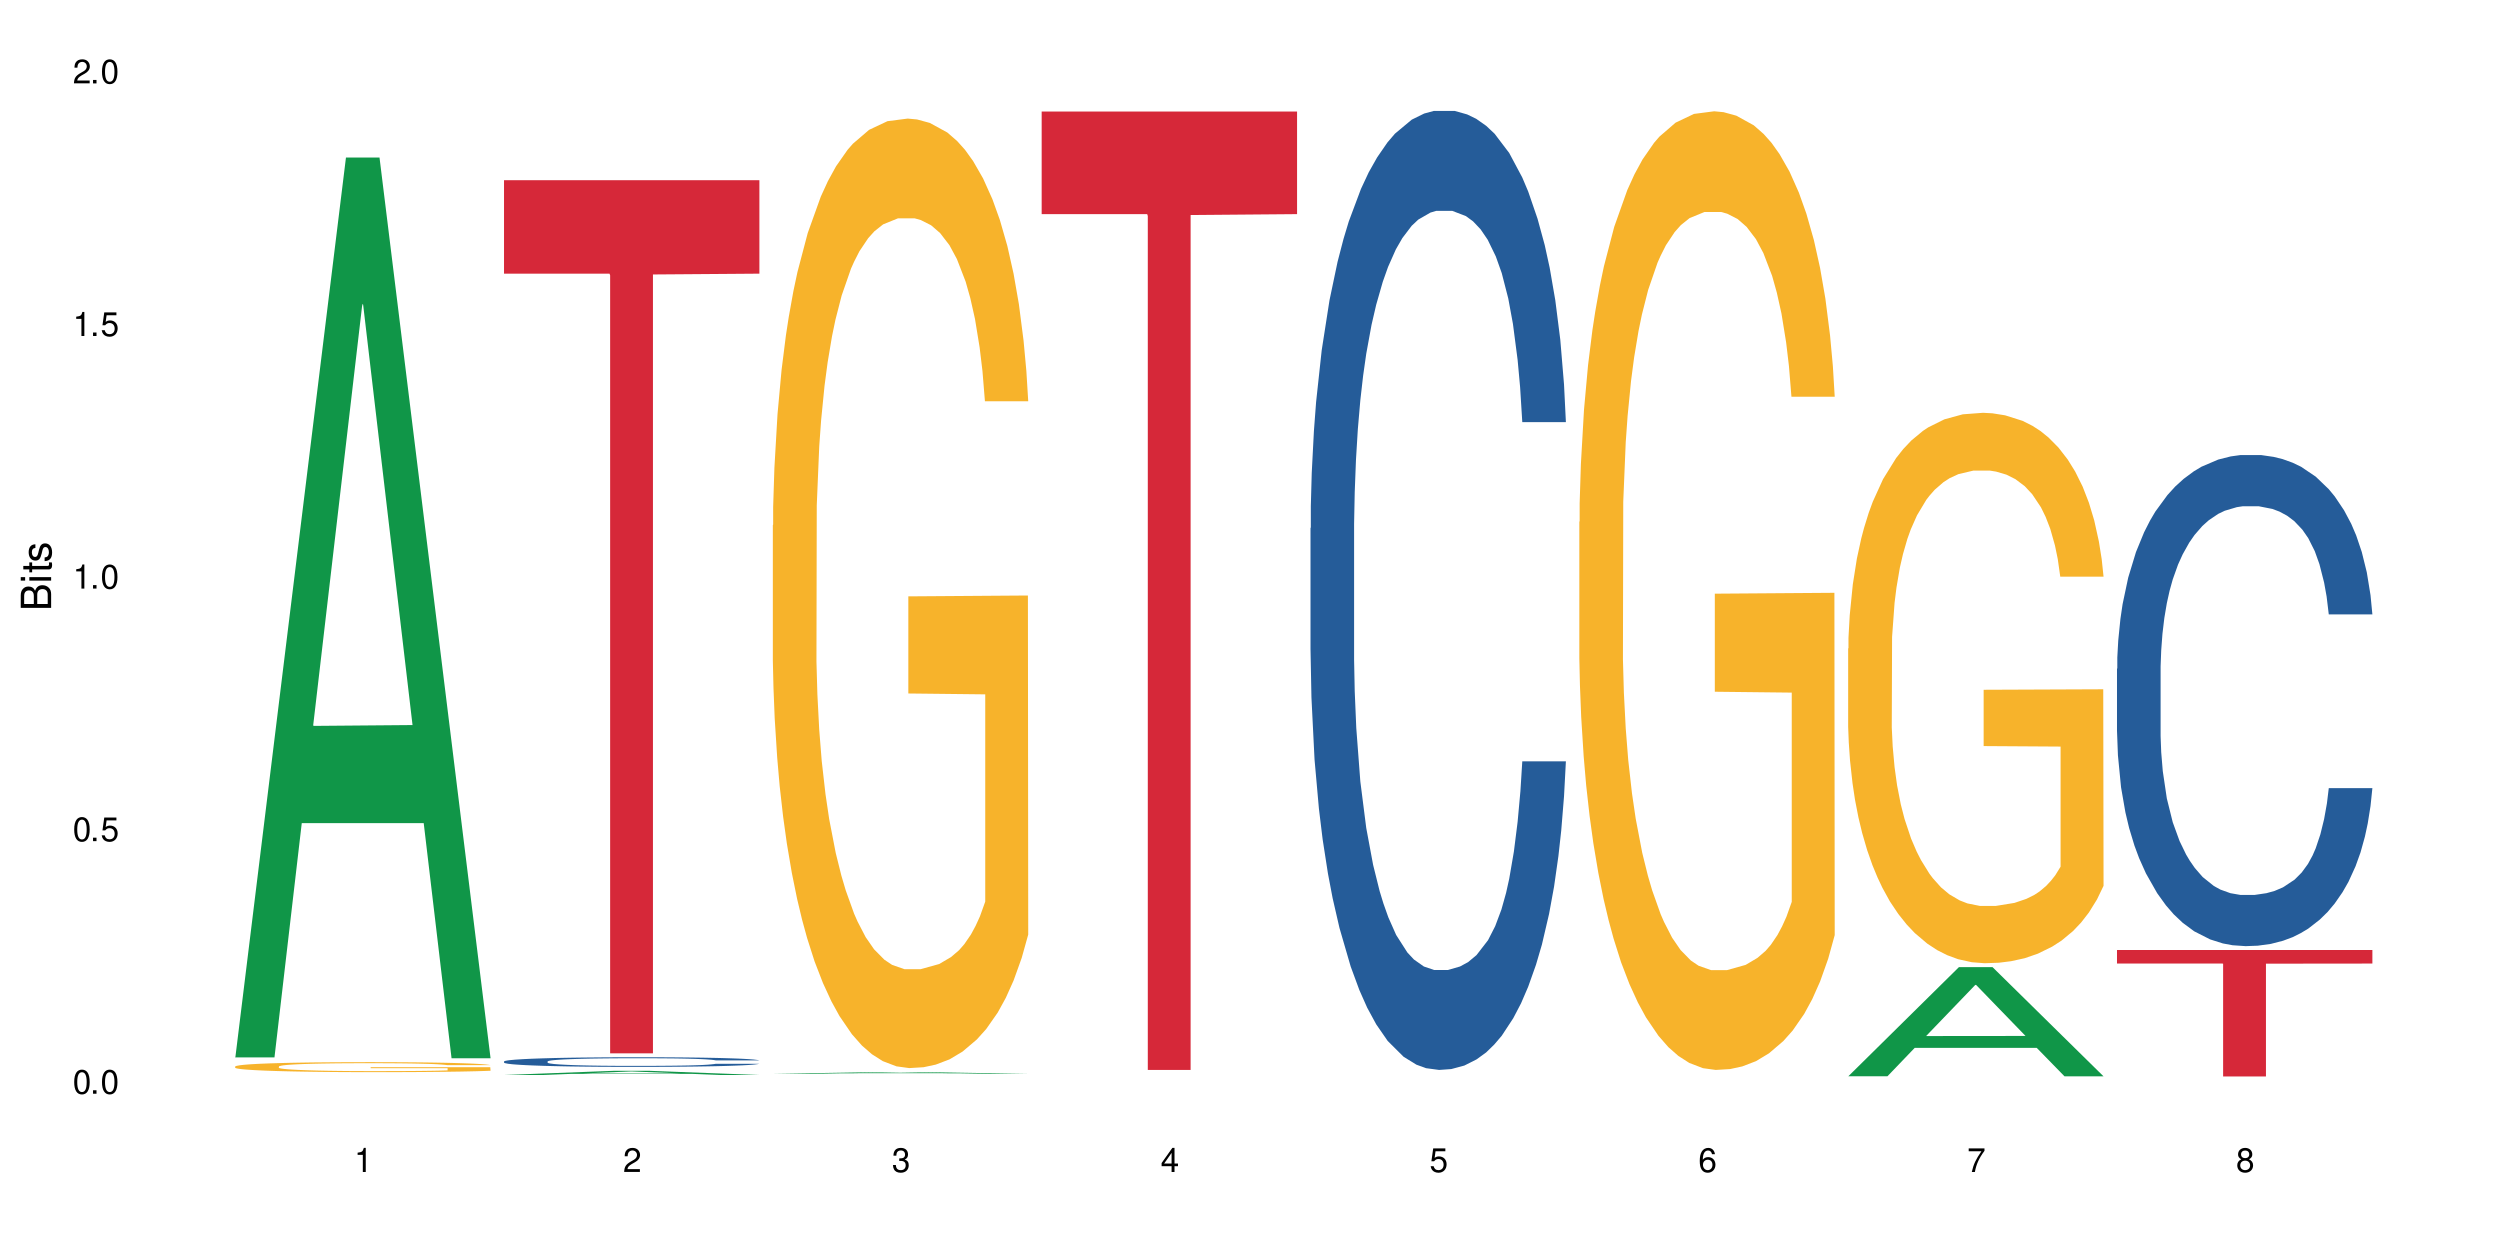
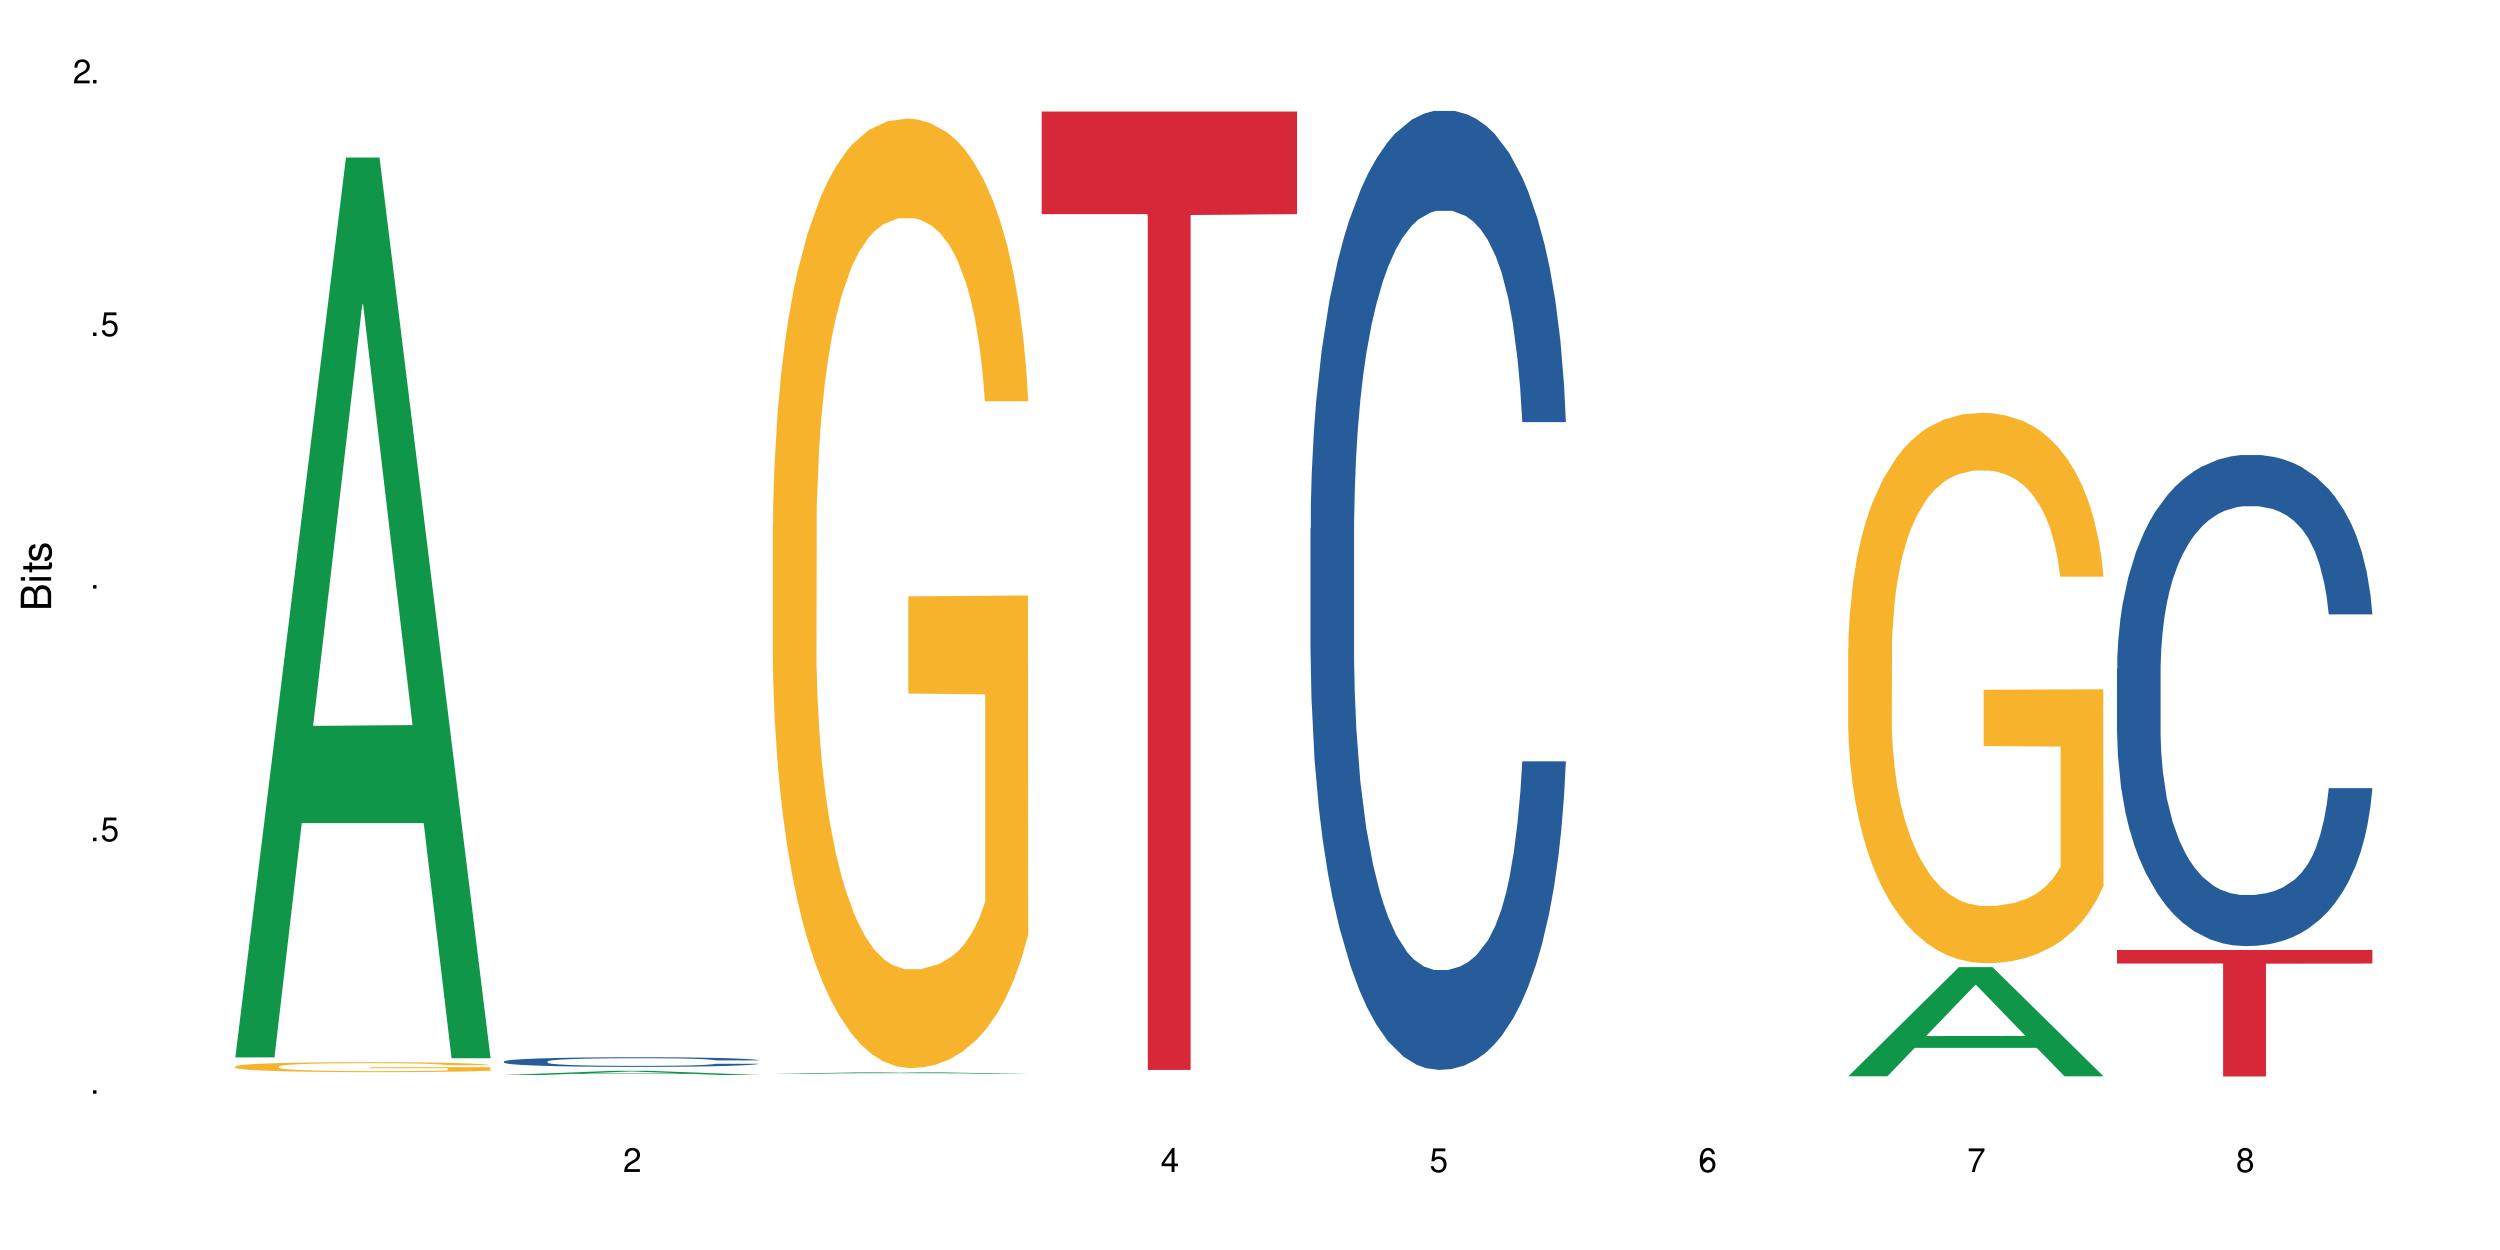
<svg xmlns="http://www.w3.org/2000/svg" xmlns:xlink="http://www.w3.org/1999/xlink" width="720" height="360" viewBox="0 0 720 360">
  <defs>
    <g>
      <g id="glyph-0-0">
</g>
      <g id="glyph-0-1">
-         <path d="M 2.641 -6.938 C 2 -6.938 1.422 -6.656 1.078 -6.172 C 0.641 -5.562 0.406 -4.641 0.406 -3.359 C 0.406 -1.016 1.188 0.219 2.641 0.219 C 4.078 0.219 4.859 -1.016 4.859 -3.297 C 4.859 -4.641 4.656 -5.547 4.203 -6.172 C 3.844 -6.656 3.281 -6.938 2.641 -6.938 Z M 2.641 -6.188 C 3.547 -6.188 4 -5.25 4 -3.375 C 4 -1.406 3.562 -0.484 2.625 -0.484 C 1.734 -0.484 1.281 -1.438 1.281 -3.344 C 1.281 -5.25 1.734 -6.188 2.641 -6.188 Z M 2.641 -6.188 " />
-       </g>
+         </g>
      <g id="glyph-0-2">
        <path d="M 1.828 -1 L 0.828 -1 L 0.828 0 L 1.828 0 Z M 1.828 -1 " />
      </g>
      <g id="glyph-0-3">
        <path d="M 4.562 -6.797 L 1.062 -6.797 L 0.547 -3.094 L 1.328 -3.094 C 1.719 -3.562 2.047 -3.734 2.578 -3.734 C 3.484 -3.734 4.062 -3.109 4.062 -2.094 C 4.062 -1.125 3.484 -0.531 2.578 -0.531 C 1.828 -0.531 1.375 -0.906 1.188 -1.672 L 0.328 -1.672 C 0.453 -1.109 0.547 -0.844 0.75 -0.594 C 1.125 -0.078 1.828 0.219 2.594 0.219 C 3.969 0.219 4.922 -0.781 4.922 -2.219 C 4.922 -3.562 4.031 -4.484 2.719 -4.484 C 2.25 -4.484 1.859 -4.359 1.469 -4.062 L 1.734 -5.969 L 4.562 -5.969 Z M 4.562 -6.797 " />
      </g>
      <g id="glyph-0-4">
-         <path d="M 2.484 -4.938 L 2.484 0 L 3.328 0 L 3.328 -6.938 L 2.766 -6.938 C 2.469 -5.875 2.281 -5.734 0.984 -5.562 L 0.984 -4.938 Z M 2.484 -4.938 " />
-       </g>
+         </g>
      <g id="glyph-0-5">
        <path d="M 4.859 -0.828 L 1.281 -0.828 C 1.359 -1.406 1.672 -1.781 2.5 -2.281 L 3.469 -2.828 C 4.406 -3.344 4.906 -4.062 4.906 -4.906 C 4.906 -5.484 4.672 -6.031 4.266 -6.406 C 3.859 -6.766 3.375 -6.938 2.719 -6.938 C 1.859 -6.938 1.219 -6.625 0.844 -6.031 C 0.609 -5.672 0.5 -5.234 0.484 -4.531 L 1.328 -4.531 C 1.359 -5.016 1.406 -5.281 1.531 -5.516 C 1.75 -5.938 2.188 -6.203 2.703 -6.203 C 3.469 -6.203 4.031 -5.641 4.031 -4.891 C 4.031 -4.344 3.719 -3.859 3.125 -3.516 L 2.234 -3 C 0.812 -2.172 0.406 -1.531 0.328 -0.016 L 4.859 -0.016 Z M 4.859 -0.828 " />
      </g>
      <g id="glyph-0-6">
-         <path d="M 2.125 -3.188 L 2.578 -3.188 C 3.5 -3.188 3.984 -2.766 3.984 -1.922 C 3.984 -1.062 3.469 -0.531 2.594 -0.531 C 1.656 -0.531 1.203 -1 1.156 -2.016 L 0.312 -2.016 C 0.344 -1.453 0.438 -1.094 0.609 -0.781 C 0.953 -0.109 1.625 0.219 2.547 0.219 C 3.953 0.219 4.859 -0.625 4.859 -1.938 C 4.859 -2.828 4.516 -3.297 3.703 -3.594 C 4.344 -3.844 4.656 -4.328 4.656 -5.031 C 4.656 -6.219 3.875 -6.938 2.578 -6.938 C 1.203 -6.938 0.484 -6.172 0.453 -4.703 L 1.297 -4.703 C 1.312 -5.125 1.344 -5.359 1.453 -5.578 C 1.641 -5.969 2.062 -6.203 2.594 -6.203 C 3.344 -6.203 3.797 -5.75 3.797 -5 C 3.797 -4.516 3.609 -4.219 3.25 -4.047 C 3.016 -3.953 2.703 -3.922 2.125 -3.906 Z M 2.125 -3.188 " />
-       </g>
+         </g>
      <g id="glyph-0-7">
        <path d="M 3.141 -1.672 L 3.141 0 L 3.984 0 L 3.984 -1.672 L 4.984 -1.672 L 4.984 -2.438 L 3.984 -2.438 L 3.984 -6.938 L 3.359 -6.938 L 0.266 -2.578 L 0.266 -1.672 Z M 3.141 -2.438 L 1 -2.438 L 3.141 -5.5 Z M 3.141 -2.438 " />
      </g>
      <g id="glyph-0-8">
-         <path d="M 4.781 -5.125 C 4.609 -6.266 3.891 -6.938 2.844 -6.938 C 2.094 -6.938 1.422 -6.578 1.031 -5.953 C 0.594 -5.266 0.406 -4.422 0.406 -3.172 C 0.406 -2 0.578 -1.25 0.984 -0.641 C 1.359 -0.078 1.953 0.219 2.703 0.219 C 3.984 0.219 4.922 -0.75 4.922 -2.094 C 4.922 -3.375 4.062 -4.281 2.844 -4.281 C 2.172 -4.281 1.641 -4.031 1.281 -3.516 C 1.281 -5.234 1.828 -6.188 2.797 -6.188 C 3.391 -6.188 3.797 -5.797 3.938 -5.125 Z M 2.734 -3.531 C 3.547 -3.531 4.062 -2.953 4.062 -2.031 C 4.062 -1.156 3.484 -0.531 2.703 -0.531 C 1.922 -0.531 1.328 -1.188 1.328 -2.078 C 1.328 -2.938 1.906 -3.531 2.734 -3.531 Z M 2.734 -3.531 " />
+         <path d="M 4.781 -5.125 C 4.609 -6.266 3.891 -6.938 2.844 -6.938 C 2.094 -6.938 1.422 -6.578 1.031 -5.953 C 0.594 -5.266 0.406 -4.422 0.406 -3.172 C 0.406 -2 0.578 -1.25 0.984 -0.641 C 1.359 -0.078 1.953 0.219 2.703 0.219 C 3.984 0.219 4.922 -0.75 4.922 -2.094 C 4.922 -3.375 4.062 -4.281 2.844 -4.281 C 2.172 -4.281 1.641 -4.031 1.281 -3.516 C 1.281 -5.234 1.828 -6.188 2.797 -6.188 C 3.391 -6.188 3.797 -5.797 3.938 -5.125 Z M 2.734 -3.531 C 3.547 -3.531 4.062 -2.953 4.062 -2.031 C 4.062 -1.156 3.484 -0.531 2.703 -0.531 C 1.922 -0.531 1.328 -1.188 1.328 -2.078 Z M 2.734 -3.531 " />
      </g>
      <g id="glyph-0-9">
        <path d="M 4.984 -6.797 L 0.438 -6.797 L 0.438 -5.969 L 4.109 -5.969 C 2.5 -3.656 1.828 -2.234 1.328 0 L 2.219 0 C 2.594 -2.172 3.453 -4.047 4.984 -6.094 Z M 4.984 -6.797 " />
      </g>
      <g id="glyph-0-10">
        <path d="M 3.75 -3.656 C 4.469 -4.094 4.688 -4.438 4.688 -5.078 C 4.688 -6.172 3.844 -6.938 2.641 -6.938 C 1.438 -6.938 0.594 -6.172 0.594 -5.094 C 0.594 -4.438 0.812 -4.094 1.516 -3.656 C 0.734 -3.266 0.359 -2.703 0.359 -1.922 C 0.359 -0.656 1.281 0.219 2.641 0.219 C 3.984 0.219 4.922 -0.656 4.922 -1.922 C 4.922 -2.703 4.531 -3.266 3.75 -3.656 Z M 2.641 -6.188 C 3.359 -6.188 3.812 -5.75 3.812 -5.062 C 3.812 -4.406 3.344 -3.984 2.641 -3.984 C 1.922 -3.984 1.453 -4.406 1.453 -5.078 C 1.453 -5.75 1.922 -6.188 2.641 -6.188 Z M 2.641 -3.266 C 3.484 -3.266 4.062 -2.719 4.062 -1.906 C 4.062 -1.078 3.484 -0.531 2.625 -0.531 C 1.797 -0.531 1.219 -1.094 1.219 -1.906 C 1.219 -2.719 1.781 -3.266 2.641 -3.266 Z M 2.641 -3.266 " />
      </g>
      <g id="glyph-1-0">
</g>
      <g id="glyph-1-1">
        <path d="M 0 -0.953 L 0 -4.891 C 0 -5.719 -0.234 -6.344 -0.734 -6.797 C -1.188 -7.234 -1.812 -7.469 -2.5 -7.469 C -3.547 -7.469 -4.188 -7 -4.625 -5.875 C -4.984 -6.688 -5.625 -7.094 -6.531 -7.094 C -7.172 -7.094 -7.734 -6.859 -8.141 -6.391 C -8.562 -5.922 -8.75 -5.344 -8.75 -4.5 L -8.75 -0.953 Z M -4.984 -2.062 L -7.766 -2.062 L -7.766 -4.219 C -7.766 -4.844 -7.688 -5.203 -7.453 -5.5 C -7.219 -5.812 -6.859 -5.969 -6.375 -5.969 C -5.891 -5.969 -5.531 -5.812 -5.297 -5.5 C -5.062 -5.203 -4.984 -4.844 -4.984 -4.219 Z M -0.984 -2.062 L -4 -2.062 L -4 -4.781 C -4 -5.766 -3.438 -6.359 -2.484 -6.359 C -1.547 -6.359 -0.984 -5.766 -0.984 -4.781 Z M -0.984 -2.062 " />
      </g>
      <g id="glyph-1-2">
        <path d="M -6.281 -1.797 L -6.281 -0.797 L 0 -0.797 L 0 -1.797 Z M -8.75 -1.797 L -8.75 -0.797 L -7.484 -0.797 L -7.484 -1.797 Z M -8.75 -1.797 " />
      </g>
      <g id="glyph-1-3">
        <path d="M -6.281 -3.047 L -6.281 -2.016 L -8.016 -2.016 L -8.016 -1.016 L -6.281 -1.016 L -6.281 -0.172 L -5.469 -0.172 L -5.469 -1.016 L -0.719 -1.016 C -0.078 -1.016 0.281 -1.453 0.281 -2.234 C 0.281 -2.5 0.25 -2.719 0.188 -3.047 L -0.641 -3.047 C -0.609 -2.906 -0.594 -2.766 -0.594 -2.562 C -0.594 -2.141 -0.719 -2.016 -1.156 -2.016 L -5.469 -2.016 L -5.469 -3.047 Z M -6.281 -3.047 " />
      </g>
      <g id="glyph-1-4">
        <path d="M -4.531 -5.25 C -5.766 -5.25 -6.469 -4.422 -6.469 -2.969 C -6.469 -1.516 -5.719 -0.562 -4.547 -0.562 C -3.562 -0.562 -3.094 -1.062 -2.734 -2.562 L -2.516 -3.484 C -2.344 -4.188 -2.094 -4.469 -1.641 -4.469 C -1.047 -4.469 -0.641 -3.875 -0.641 -3 C -0.641 -2.453 -0.797 -2 -1.062 -1.75 C -1.25 -1.594 -1.422 -1.531 -1.875 -1.469 L -1.875 -0.406 C -0.422 -0.453 0.281 -1.266 0.281 -2.922 C 0.281 -4.5 -0.5 -5.516 -1.719 -5.516 C -2.656 -5.516 -3.172 -4.984 -3.469 -3.734 L -3.703 -2.766 C -3.891 -1.953 -4.156 -1.609 -4.594 -1.609 C -5.188 -1.609 -5.547 -2.125 -5.547 -2.938 C -5.547 -3.75 -5.203 -4.172 -4.531 -4.203 Z M -4.531 -5.25 " />
      </g>
    </g>
  </defs>
  <rect x="-72" y="-36" width="864" height="432" fill="rgb(100%, 100%, 100%)" fill-opacity="1" />
  <path fill-rule="nonzero" fill="rgb(6.275%, 58.824%, 28.235%)" fill-opacity="1" d="M 67.73 304.539 L 67.809 304.297 L 99.637 45.375 L 109.301 45.375 L 141.281 304.785 L 130.047 304.785 L 122.031 237.07 L 86.906 237.07 L 79.047 304.539 L 67.73 304.539 L 90.285 209.059 L 118.809 208.816 L 104.586 87.758 L 104.43 87.512 L 104.27 88.242 L 90.207 208.816 L 90.285 209.059 Z M 67.73 304.539 " />
  <path fill-rule="nonzero" fill="rgb(96.863%, 70.196%, 16.863%)" fill-opacity="1" d="M 67.73 307.133 L 67.82 307.133 L 67.82 307.078 L 68.18 306.961 L 69.078 306.797 L 70.242 306.664 L 71.5 306.559 L 72.305 306.504 L 73.652 306.426 L 74.816 306.367 L 77.777 306.25 L 81.543 306.141 L 83.609 306.09 L 85.941 306.047 L 89.258 305.996 L 90.785 305.977 L 95.449 305.938 L 100.738 305.91 L 106.57 305.902 L 109.262 305.906 L 112.938 305.914 L 117.961 305.945 L 120.832 305.969 L 123.074 305.996 L 125.406 306.031 L 128.277 306.082 L 130.969 306.148 L 133.121 306.211 L 135.273 306.289 L 137.066 306.371 L 138.594 306.465 L 139.938 306.574 L 140.746 306.668 L 141.281 306.758 L 128.816 306.758 L 128.098 306.668 L 127.289 306.598 L 125.945 306.508 L 124.598 306.445 L 123.254 306.395 L 120.742 306.328 L 118.59 306.285 L 115.898 306.25 L 113.297 306.227 L 110.336 306.211 L 108.543 306.203 L 103.789 306.203 L 99.484 306.223 L 96.973 306.242 L 95.18 306.266 L 92.668 306.305 L 91.141 306.336 L 90.246 306.355 L 87.555 306.438 L 85.762 306.512 L 84.773 306.562 L 83.52 306.641 L 82.621 306.711 L 81.633 306.816 L 81.098 306.895 L 80.379 307.074 L 80.289 307.547 L 80.559 307.648 L 81.098 307.754 L 81.812 307.848 L 82.891 307.949 L 83.965 308.027 L 85.852 308.129 L 87.465 308.195 L 88.719 308.242 L 91.141 308.312 L 92.129 308.336 L 94.461 308.383 L 96.883 308.418 L 99.844 308.453 L 102.086 308.469 L 105.672 308.48 L 110.246 308.48 L 115.629 308.465 L 119.039 308.445 L 121.371 308.422 L 122.895 308.402 L 124.777 308.375 L 126.125 308.348 L 127.379 308.32 L 128.906 308.273 L 128.906 307.648 L 106.75 307.645 L 106.75 307.352 L 141.195 307.348 L 141.281 308.375 L 139.398 308.445 L 137.066 308.516 L 134.824 308.566 L 132.492 308.613 L 129.176 308.66 L 126.484 308.691 L 122.355 308.73 L 118.59 308.754 L 114.645 308.77 L 111.145 308.777 L 107.02 308.781 L 103.34 308.773 L 99.395 308.758 L 96.254 308.738 L 93.383 308.711 L 90.516 308.676 L 86.926 308.621 L 84.594 308.578 L 82.172 308.523 L 79.75 308.457 L 77.598 308.387 L 76.164 308.332 L 74.727 308.266 L 73.203 308.188 L 71.766 308.098 L 70.691 308.02 L 69.703 307.926 L 68.988 307.84 L 68.27 307.723 L 67.91 307.625 L 67.73 307.543 Z M 67.73 307.133 " />
  <path fill-rule="nonzero" fill="rgb(6.275%, 58.824%, 28.235%)" fill-opacity="1" d="M 145.156 309.598 L 145.234 309.598 L 177.059 308.383 L 186.723 308.383 L 218.707 309.598 L 207.469 309.598 L 199.453 309.281 L 164.328 309.281 L 156.469 309.598 L 145.156 309.598 L 167.707 309.148 L 196.23 309.148 L 182.008 308.582 L 181.852 308.578 L 181.695 308.582 L 167.629 309.148 L 167.707 309.148 Z M 145.156 309.598 " />
  <path fill-rule="nonzero" fill="rgb(14.51%, 36.078%, 60%)" fill-opacity="1" d="M 145.156 305.695 L 145.242 305.691 L 145.242 305.633 L 145.512 305.535 L 146.141 305.414 L 146.77 305.328 L 148.383 305.18 L 150.625 305.035 L 152.957 304.922 L 154.664 304.859 L 156.188 304.809 L 159.684 304.711 L 161.93 304.664 L 164.352 304.621 L 167.309 304.578 L 169.461 304.555 L 174.305 304.512 L 177.895 304.496 L 180.676 304.488 L 186.684 304.488 L 190.273 304.496 L 192.875 304.512 L 195.742 304.531 L 198.164 304.555 L 202.383 304.609 L 206.148 304.68 L 207.852 304.719 L 210.543 304.801 L 212.605 304.875 L 214.043 304.941 L 215.656 305.035 L 217.094 305.148 L 218.168 305.277 L 218.707 305.387 L 206.148 305.387 L 205.52 305.285 L 204.805 305.207 L 203.457 305.105 L 202.113 305.031 L 200.23 304.957 L 198.523 304.91 L 196.191 304.859 L 194.129 304.828 L 191.977 304.809 L 189.914 304.793 L 185.969 304.777 L 181.391 304.777 L 179.688 304.781 L 176.191 304.801 L 174.305 304.82 L 171.613 304.855 L 169.73 304.887 L 167.488 304.938 L 165.965 304.98 L 164.082 305.047 L 162.734 305.105 L 161.211 305.191 L 160.312 305.254 L 159.508 305.324 L 158.789 305.406 L 158.25 305.496 L 157.891 305.59 L 157.711 305.684 L 157.711 306.074 L 157.891 306.168 L 158.34 306.273 L 159.508 306.43 L 161.211 306.562 L 163.184 306.668 L 165.066 306.746 L 166.145 306.781 L 167.578 306.82 L 169.82 306.871 L 173.051 306.922 L 174.934 306.941 L 177.805 306.965 L 180.766 306.973 L 184.711 306.973 L 188.211 306.965 L 190.543 306.949 L 192.965 306.93 L 196.281 306.887 L 198.344 306.848 L 200.141 306.797 L 201.484 306.75 L 202.383 306.711 L 203.727 306.633 L 204.805 306.543 L 205.609 306.457 L 206.148 306.371 L 218.707 306.371 L 218.168 306.473 L 217.359 306.57 L 216.555 306.645 L 215.297 306.734 L 213.863 306.812 L 211.801 306.898 L 210.094 306.957 L 207.852 307.023 L 205.789 307.07 L 203.547 307.113 L 200.23 307.164 L 198.074 307.188 L 195.742 307.211 L 192.965 307.234 L 189.465 307.25 L 185.699 307.262 L 182.199 307.262 L 178.434 307.258 L 175.652 307.246 L 171.973 307.227 L 167.398 307.18 L 164.082 307.133 L 161.48 307.082 L 159.238 307.031 L 156.727 306.965 L 153.496 306.852 L 151.523 306.766 L 150.176 306.695 L 148.652 306.594 L 147.574 306.508 L 146.32 306.363 L 145.422 306.184 L 145.156 306.047 Z M 145.156 305.695 " />
-   <path fill-rule="nonzero" fill="rgb(83.922%, 15.686%, 22.353%)" fill-opacity="1" d="M 145.156 51.895 L 218.707 51.895 L 218.707 78.812 L 188.051 79.047 L 188.051 303.367 L 175.719 303.367 L 175.719 79.285 L 175.539 78.812 L 145.156 78.812 Z M 145.156 51.895 " />
  <path fill-rule="nonzero" fill="rgb(6.275%, 58.824%, 28.235%)" fill-opacity="1" d="M 222.578 309.27 L 222.656 309.27 L 254.48 308.727 L 264.148 308.727 L 296.129 309.27 L 284.895 309.27 L 276.879 309.129 L 241.75 309.129 L 233.895 309.27 L 222.578 309.27 L 245.129 309.07 L 273.656 309.07 L 259.434 308.816 L 259.273 308.812 L 259.117 308.816 L 245.051 309.07 L 245.129 309.07 Z M 222.578 309.27 " />
  <path fill-rule="nonzero" fill="rgb(96.863%, 70.196%, 16.863%)" fill-opacity="1" d="M 222.578 151.277 L 222.668 151.027 L 222.668 146.031 L 223.027 134.793 L 223.922 119.312 L 225.09 106.574 L 226.344 96.586 L 227.152 91.34 L 228.496 83.852 L 229.664 78.355 L 232.625 67.117 L 236.391 56.629 L 238.453 52.133 L 240.785 47.887 L 244.105 43.145 L 245.629 41.395 L 250.293 37.398 L 255.586 34.902 L 261.418 34.152 L 264.109 34.402 L 267.785 35.402 L 272.809 38.148 L 275.68 40.645 L 277.922 43.145 L 280.254 46.391 L 283.125 51.387 L 285.816 57.379 L 287.969 63.371 L 290.121 70.863 L 291.914 78.855 L 293.438 87.594 L 294.785 98.086 L 295.59 106.824 L 296.129 115.566 L 283.66 115.566 L 282.945 106.824 L 282.137 100.082 L 280.793 91.84 L 279.445 85.848 L 278.102 81.102 L 275.59 74.609 L 273.438 70.613 L 270.746 67.117 L 268.145 64.871 L 265.184 63.371 L 263.391 62.871 L 258.637 62.871 L 254.332 64.621 L 251.82 66.617 L 250.023 68.617 L 247.512 72.363 L 245.988 75.359 L 245.094 77.355 L 242.402 85.098 L 240.605 92.09 L 239.621 96.836 L 238.363 104.328 L 237.469 111.07 L 236.48 121.059 L 235.941 128.551 L 235.227 145.531 L 235.137 190.484 L 235.406 199.973 L 235.941 210.211 L 236.66 219.203 L 237.738 228.691 L 238.812 235.934 L 240.695 245.676 L 242.312 252.168 L 243.566 256.414 L 245.988 263.156 L 246.977 265.402 L 249.309 269.898 L 251.73 273.395 L 254.691 276.391 L 256.934 277.891 L 260.52 279.137 L 265.094 279.137 L 270.477 277.641 L 273.887 275.641 L 276.219 273.645 L 277.742 271.895 L 279.625 269.148 L 280.973 266.652 L 282.227 263.906 L 283.75 259.66 L 283.75 199.973 L 261.598 199.723 L 261.598 171.754 L 296.039 171.504 L 296.129 269.148 L 294.246 275.891 L 291.914 282.383 L 289.672 287.379 L 287.34 291.625 L 284.02 296.371 L 281.328 299.367 L 277.203 302.863 L 273.438 305.109 L 269.488 306.609 L 265.992 307.359 L 261.867 307.609 L 258.188 307.109 L 254.242 305.609 L 251.102 303.613 L 248.23 301.113 L 245.359 297.867 L 241.773 292.625 L 239.441 288.379 L 237.02 283.133 L 234.598 276.891 L 232.445 270.148 L 231.008 264.902 L 229.574 258.91 L 228.051 251.418 L 226.613 242.926 L 225.539 235.188 L 224.551 226.445 L 223.832 218.203 L 223.117 206.965 L 222.758 197.977 L 222.578 190.234 Z M 222.578 151.277 " />
  <path fill-rule="nonzero" fill="rgb(83.922%, 15.686%, 22.353%)" fill-opacity="1" d="M 300 32.121 L 373.555 32.121 L 373.555 61.668 L 342.898 61.93 L 342.898 308.145 L 330.566 308.145 L 330.566 62.188 L 330.387 61.668 L 300 61.668 Z M 300 32.121 " />
  <path fill-rule="nonzero" fill="rgb(14.51%, 36.078%, 60%)" fill-opacity="1" d="M 377.426 152.117 L 377.516 151.863 L 377.516 145.805 L 377.781 136.211 L 378.41 124.094 L 379.039 115.762 L 380.652 100.867 L 382.895 86.477 L 385.227 75.367 L 386.934 68.801 L 388.457 63.754 L 391.957 54.41 L 394.199 49.613 L 396.621 45.324 L 399.578 41.031 L 401.734 38.508 L 406.574 34.465 L 410.164 32.699 L 412.945 31.941 L 418.953 31.941 L 422.543 32.953 L 425.145 34.215 L 428.016 36.234 L 430.438 38.508 L 434.652 44.059 L 438.418 51.129 L 440.125 55.168 L 442.812 62.996 L 444.879 70.57 L 446.312 77.133 L 447.926 86.477 L 449.363 97.836 L 450.438 110.711 L 450.977 121.566 L 438.418 121.566 L 437.789 111.469 L 437.074 103.645 L 435.727 93.293 L 434.383 85.969 L 432.5 78.648 L 430.793 73.852 L 428.461 69.055 L 426.398 66.023 L 424.246 63.754 L 422.184 62.238 L 418.238 60.723 L 413.664 60.723 L 411.957 61.227 L 408.461 63.246 L 406.574 65.016 L 403.887 68.551 L 402 71.832 L 399.758 76.883 L 398.234 81.172 L 396.352 87.738 L 395.004 93.543 L 393.48 101.875 L 392.582 108.188 L 391.777 115.258 L 391.059 123.586 L 390.52 132.426 L 390.16 141.766 L 389.98 150.855 L 389.98 189.988 L 390.16 199.074 L 390.609 209.68 L 391.777 225.078 L 393.48 238.461 L 395.453 249.062 L 397.336 256.637 L 398.414 260.172 L 399.848 264.211 L 402.09 269.262 L 405.32 274.312 L 407.203 276.332 L 410.074 278.352 L 413.035 279.359 L 416.98 279.359 L 420.48 278.352 L 422.812 277.09 L 425.234 275.07 L 428.551 270.777 L 430.613 266.738 L 432.41 261.941 L 433.754 257.145 L 434.652 253.105 L 435.996 245.277 L 437.074 236.691 L 437.879 227.855 L 438.418 219.273 L 450.977 219.273 L 450.438 229.371 L 449.633 239.219 L 448.824 246.539 L 447.566 255.375 L 446.133 263.203 L 444.07 272.039 L 442.367 277.844 L 440.125 284.156 L 438.059 288.953 L 435.816 293.246 L 432.5 298.297 L 430.348 300.82 L 428.016 303.094 L 425.234 305.113 L 421.734 306.879 L 417.969 307.891 L 414.469 308.141 L 410.703 307.637 L 407.922 306.625 L 404.242 304.355 L 399.668 299.809 L 396.352 295.012 L 393.75 290.215 L 391.508 285.168 L 388.996 278.352 L 385.766 267.242 L 383.793 258.656 L 382.449 251.59 L 380.922 241.742 L 379.848 232.906 L 378.59 218.77 L 377.695 200.844 L 377.426 186.957 Z M 377.426 152.117 " />
-   <path fill-rule="nonzero" fill="rgb(96.863%, 70.196%, 16.863%)" fill-opacity="1" d="M 454.848 150.305 L 454.938 150.051 L 454.938 145.008 L 455.297 133.664 L 456.191 118.031 L 457.359 105.172 L 458.613 95.086 L 459.422 89.793 L 460.77 82.227 L 461.934 76.68 L 464.895 65.332 L 468.66 54.742 L 470.723 50.207 L 473.055 45.918 L 476.375 41.129 L 477.898 39.363 L 482.562 35.328 L 487.855 32.809 L 493.688 32.051 L 496.379 32.305 L 500.055 33.312 L 505.078 36.086 L 507.949 38.605 L 510.191 41.129 L 512.523 44.406 L 515.395 49.449 L 518.086 55.5 L 520.238 61.551 L 522.391 69.117 L 524.184 77.184 L 525.711 86.008 L 527.055 96.598 L 527.863 105.422 L 528.398 114.25 L 515.934 114.25 L 515.215 105.422 L 514.406 98.617 L 513.062 90.297 L 511.715 84.246 L 510.371 79.453 L 507.859 72.898 L 505.707 68.863 L 503.016 65.332 L 500.414 63.066 L 497.453 61.551 L 495.66 61.047 L 490.906 61.047 L 486.602 62.812 L 484.09 64.828 L 482.297 66.848 L 479.785 70.629 L 478.258 73.656 L 477.363 75.672 L 474.672 83.488 L 472.879 90.547 L 471.891 95.34 L 470.633 102.902 L 469.738 109.711 L 468.75 119.797 L 468.211 127.359 L 467.496 144.504 L 467.406 189.891 L 467.676 199.473 L 468.211 209.809 L 468.93 218.887 L 470.008 228.469 L 471.082 235.777 L 472.965 245.613 L 474.582 252.168 L 475.836 256.453 L 478.258 263.262 L 479.246 265.531 L 481.578 270.07 L 484 273.602 L 486.961 276.625 L 489.203 278.137 L 492.789 279.398 L 497.363 279.398 L 502.746 277.887 L 506.156 275.867 L 508.488 273.852 L 510.012 272.086 L 511.895 269.312 L 513.242 266.793 L 514.496 264.02 L 516.023 259.73 L 516.023 199.473 L 493.867 199.219 L 493.867 170.98 L 528.309 170.727 L 528.398 269.312 L 526.516 276.121 L 524.184 282.676 L 521.941 287.719 L 519.609 292.004 L 516.289 296.797 L 513.602 299.82 L 509.473 303.352 L 505.707 305.621 L 501.758 307.133 L 498.262 307.891 L 494.137 308.141 L 490.457 307.637 L 486.512 306.125 L 483.371 304.109 L 480.5 301.586 L 477.633 298.309 L 474.043 293.016 L 471.711 288.727 L 469.289 283.434 L 466.867 277.129 L 464.715 270.32 L 463.281 265.027 L 461.844 258.977 L 460.32 251.41 L 458.883 242.84 L 457.809 235.023 L 456.82 226.199 L 456.102 217.879 L 455.387 206.531 L 455.027 197.453 L 454.848 189.637 Z M 454.848 150.305 " />
  <path fill-rule="nonzero" fill="rgb(6.275%, 58.824%, 28.235%)" fill-opacity="1" d="M 532.27 309.965 L 532.352 309.934 L 564.176 278.527 L 573.84 278.527 L 605.824 309.992 L 594.586 309.992 L 586.57 301.777 L 551.445 301.777 L 543.586 309.965 L 532.27 309.965 L 554.824 298.383 L 583.348 298.352 L 569.125 283.668 L 568.969 283.637 L 568.812 283.727 L 554.746 298.352 L 554.824 298.383 Z M 532.27 309.965 " />
  <path fill-rule="nonzero" fill="rgb(96.863%, 70.196%, 16.863%)" fill-opacity="1" d="M 532.27 186.785 L 532.359 186.641 L 532.359 183.746 L 532.719 177.23 L 533.617 168.254 L 534.781 160.871 L 536.039 155.082 L 536.844 152.039 L 538.191 147.695 L 539.355 144.512 L 542.316 137.996 L 546.086 131.918 L 548.148 129.312 L 550.48 126.852 L 553.797 124.102 L 555.324 123.086 L 559.988 120.77 L 565.281 119.324 L 571.109 118.887 L 573.801 119.031 L 577.48 119.613 L 582.5 121.203 L 585.371 122.652 L 587.613 124.102 L 589.945 125.98 L 592.816 128.879 L 595.508 132.352 L 597.66 135.824 L 599.812 140.168 L 601.609 144.801 L 603.133 149.867 L 604.477 155.949 L 605.285 161.016 L 605.824 166.082 L 593.355 166.082 L 592.637 161.016 L 591.832 157.105 L 590.484 152.328 L 589.141 148.855 L 587.793 146.105 L 585.281 142.34 L 583.129 140.023 L 580.438 137.996 L 577.836 136.695 L 574.879 135.824 L 573.082 135.535 L 568.328 135.535 L 564.023 136.551 L 561.512 137.707 L 559.719 138.867 L 557.207 141.039 L 555.684 142.773 L 554.785 143.934 L 552.094 148.422 L 550.301 152.473 L 549.312 155.227 L 548.059 159.566 L 547.16 163.477 L 546.176 169.266 L 545.637 173.609 L 544.918 183.453 L 544.828 209.512 L 545.098 215.016 L 545.637 220.949 L 546.355 226.16 L 547.43 231.664 L 548.508 235.859 L 550.391 241.508 L 552.004 245.27 L 553.262 247.73 L 555.684 251.641 L 556.668 252.941 L 559 255.551 L 561.422 257.574 L 564.383 259.312 L 566.625 260.184 L 570.215 260.906 L 574.789 260.906 L 580.168 260.035 L 583.578 258.879 L 585.91 257.719 L 587.434 256.707 L 589.32 255.113 L 590.664 253.668 L 591.922 252.074 L 593.445 249.613 L 593.445 215.016 L 571.289 214.871 L 571.289 198.656 L 605.734 198.512 L 605.824 255.113 L 603.941 259.023 L 601.609 262.789 L 599.363 265.684 L 597.031 268.145 L 593.715 270.895 L 591.023 272.633 L 586.898 274.66 L 583.129 275.961 L 579.184 276.828 L 575.684 277.266 L 571.559 277.41 L 567.883 277.121 L 563.934 276.25 L 560.797 275.094 L 557.926 273.645 L 555.055 271.762 L 551.465 268.723 L 549.133 266.262 L 546.711 263.223 L 544.289 259.602 L 542.137 255.695 L 540.703 252.652 L 539.266 249.18 L 537.742 244.836 L 536.309 239.914 L 535.23 235.426 L 534.246 230.359 L 533.527 225.582 L 532.809 219.066 L 532.449 213.855 L 532.27 209.367 Z M 532.27 186.785 " />
  <path fill-rule="nonzero" fill="rgb(14.51%, 36.078%, 60%)" fill-opacity="1" d="M 609.695 192.598 L 609.785 192.469 L 609.785 189.363 L 610.055 184.453 L 610.68 178.246 L 611.309 173.98 L 612.922 166.355 L 615.164 158.984 L 617.5 153.297 L 619.203 149.938 L 620.727 147.352 L 624.227 142.57 L 626.469 140.113 L 628.891 137.914 L 631.852 135.719 L 634.004 134.426 L 638.848 132.355 L 642.434 131.449 L 645.215 131.062 L 651.223 131.062 L 654.812 131.582 L 657.414 132.227 L 660.285 133.262 L 662.707 134.426 L 666.922 137.27 L 670.688 140.887 L 672.395 142.957 L 675.086 146.965 L 677.148 150.844 L 678.582 154.203 L 680.195 158.984 L 681.633 164.805 L 682.707 171.395 L 683.246 176.953 L 670.688 176.953 L 670.062 171.785 L 669.344 167.777 L 667.996 162.477 L 666.652 158.727 L 664.77 154.98 L 663.066 152.523 L 660.734 150.066 L 658.668 148.516 L 656.516 147.352 L 654.453 146.574 L 650.508 145.801 L 645.934 145.801 L 644.227 146.059 L 640.73 147.094 L 638.848 147.996 L 636.156 149.809 L 634.273 151.488 L 632.027 154.074 L 630.504 156.27 L 628.621 159.633 L 627.273 162.605 L 625.75 166.871 L 624.852 170.102 L 624.047 173.723 L 623.328 177.988 L 622.789 182.512 L 622.43 187.297 L 622.254 191.949 L 622.254 211.988 L 622.43 216.641 L 622.879 222.07 L 624.047 229.957 L 625.75 236.809 L 627.723 242.238 L 629.605 246.117 L 630.684 247.926 L 632.117 249.992 L 634.363 252.578 L 637.59 255.164 L 639.473 256.199 L 642.344 257.234 L 645.305 257.75 L 649.25 257.75 L 652.75 257.234 L 655.082 256.586 L 657.504 255.551 L 660.82 253.355 L 662.887 251.285 L 664.68 248.832 L 666.023 246.375 L 666.922 244.305 L 668.266 240.297 L 669.344 235.902 L 670.152 231.379 L 670.688 226.984 L 683.246 226.984 L 682.707 232.152 L 681.902 237.195 L 681.094 240.945 L 679.84 245.469 L 678.402 249.477 L 676.34 254 L 674.637 256.973 L 672.395 260.207 L 670.332 262.664 L 668.086 264.859 L 664.77 267.445 L 662.617 268.738 L 660.285 269.902 L 657.504 270.938 L 654.004 271.84 L 650.238 272.359 L 646.738 272.488 L 642.973 272.23 L 640.191 271.711 L 636.516 270.547 L 631.941 268.223 L 628.621 265.766 L 626.02 263.309 L 623.777 260.723 L 621.266 257.234 L 618.035 251.547 L 616.062 247.148 L 614.719 243.531 L 613.191 238.488 L 612.117 233.965 L 610.859 226.727 L 609.965 217.547 L 609.695 210.438 Z M 609.695 192.598 " />
  <path fill-rule="nonzero" fill="rgb(83.922%, 15.686%, 22.353%)" fill-opacity="1" d="M 609.695 273.605 L 683.246 273.605 L 683.246 277.504 L 652.594 277.539 L 652.594 310.016 L 640.258 310.016 L 640.258 277.57 L 640.082 277.504 L 609.695 277.504 Z M 609.695 273.605 " />
  <g fill="rgb(0%, 0%, 0%)" fill-opacity="1">
    <use xlink:href="#glyph-0-1" x="20.965" y="314.993" />
    <use xlink:href="#glyph-0-2" x="25.965" y="314.993" />
    <use xlink:href="#glyph-0-1" x="28.965" y="314.993" />
  </g>
  <g fill="rgb(0%, 0%, 0%)" fill-opacity="1">
    <use xlink:href="#glyph-0-1" x="20.965" y="242.251" />
    <use xlink:href="#glyph-0-2" x="25.965" y="242.251" />
    <use xlink:href="#glyph-0-3" x="28.965" y="242.251" />
  </g>
  <g fill="rgb(0%, 0%, 0%)" fill-opacity="1">
    <use xlink:href="#glyph-0-4" x="20.965" y="169.509" />
    <use xlink:href="#glyph-0-2" x="25.965" y="169.509" />
    <use xlink:href="#glyph-0-1" x="28.965" y="169.509" />
  </g>
  <g fill="rgb(0%, 0%, 0%)" fill-opacity="1">
    <use xlink:href="#glyph-0-4" x="20.965" y="96.767" />
    <use xlink:href="#glyph-0-2" x="25.965" y="96.767" />
    <use xlink:href="#glyph-0-3" x="28.965" y="96.767" />
  </g>
  <g fill="rgb(0%, 0%, 0%)" fill-opacity="1">
    <use xlink:href="#glyph-0-5" x="20.965" y="24.024" />
    <use xlink:href="#glyph-0-2" x="25.965" y="24.024" />
    <use xlink:href="#glyph-0-1" x="28.965" y="24.024" />
  </g>
  <g fill="rgb(0%, 0%, 0%)" fill-opacity="1">
    <use xlink:href="#glyph-0-4" x="102.008" y="337.532" />
  </g>
  <g fill="rgb(0%, 0%, 0%)" fill-opacity="1">
    <use xlink:href="#glyph-0-5" x="179.43" y="337.532" />
  </g>
  <g fill="rgb(0%, 0%, 0%)" fill-opacity="1">
    <use xlink:href="#glyph-0-6" x="256.855" y="337.532" />
  </g>
  <g fill="rgb(0%, 0%, 0%)" fill-opacity="1">
    <use xlink:href="#glyph-0-7" x="334.277" y="337.532" />
  </g>
  <g fill="rgb(0%, 0%, 0%)" fill-opacity="1">
    <use xlink:href="#glyph-0-3" x="411.699" y="337.532" />
  </g>
  <g fill="rgb(0%, 0%, 0%)" fill-opacity="1">
    <use xlink:href="#glyph-0-8" x="489.125" y="337.532" />
  </g>
  <g fill="rgb(0%, 0%, 0%)" fill-opacity="1">
    <use xlink:href="#glyph-0-9" x="566.547" y="337.532" />
  </g>
  <g fill="rgb(0%, 0%, 0%)" fill-opacity="1">
    <use xlink:href="#glyph-0-10" x="643.969" y="337.532" />
  </g>
  <g fill="rgb(0%, 0%, 0%)" fill-opacity="1">
    <use xlink:href="#glyph-1-1" x="14.725" y="176.012" />
    <use xlink:href="#glyph-1-2" x="14.725" y="168.012" />
    <use xlink:href="#glyph-1-3" x="14.725" y="165.012" />
    <use xlink:href="#glyph-1-4" x="14.725" y="162.012" />
  </g>
</svg>